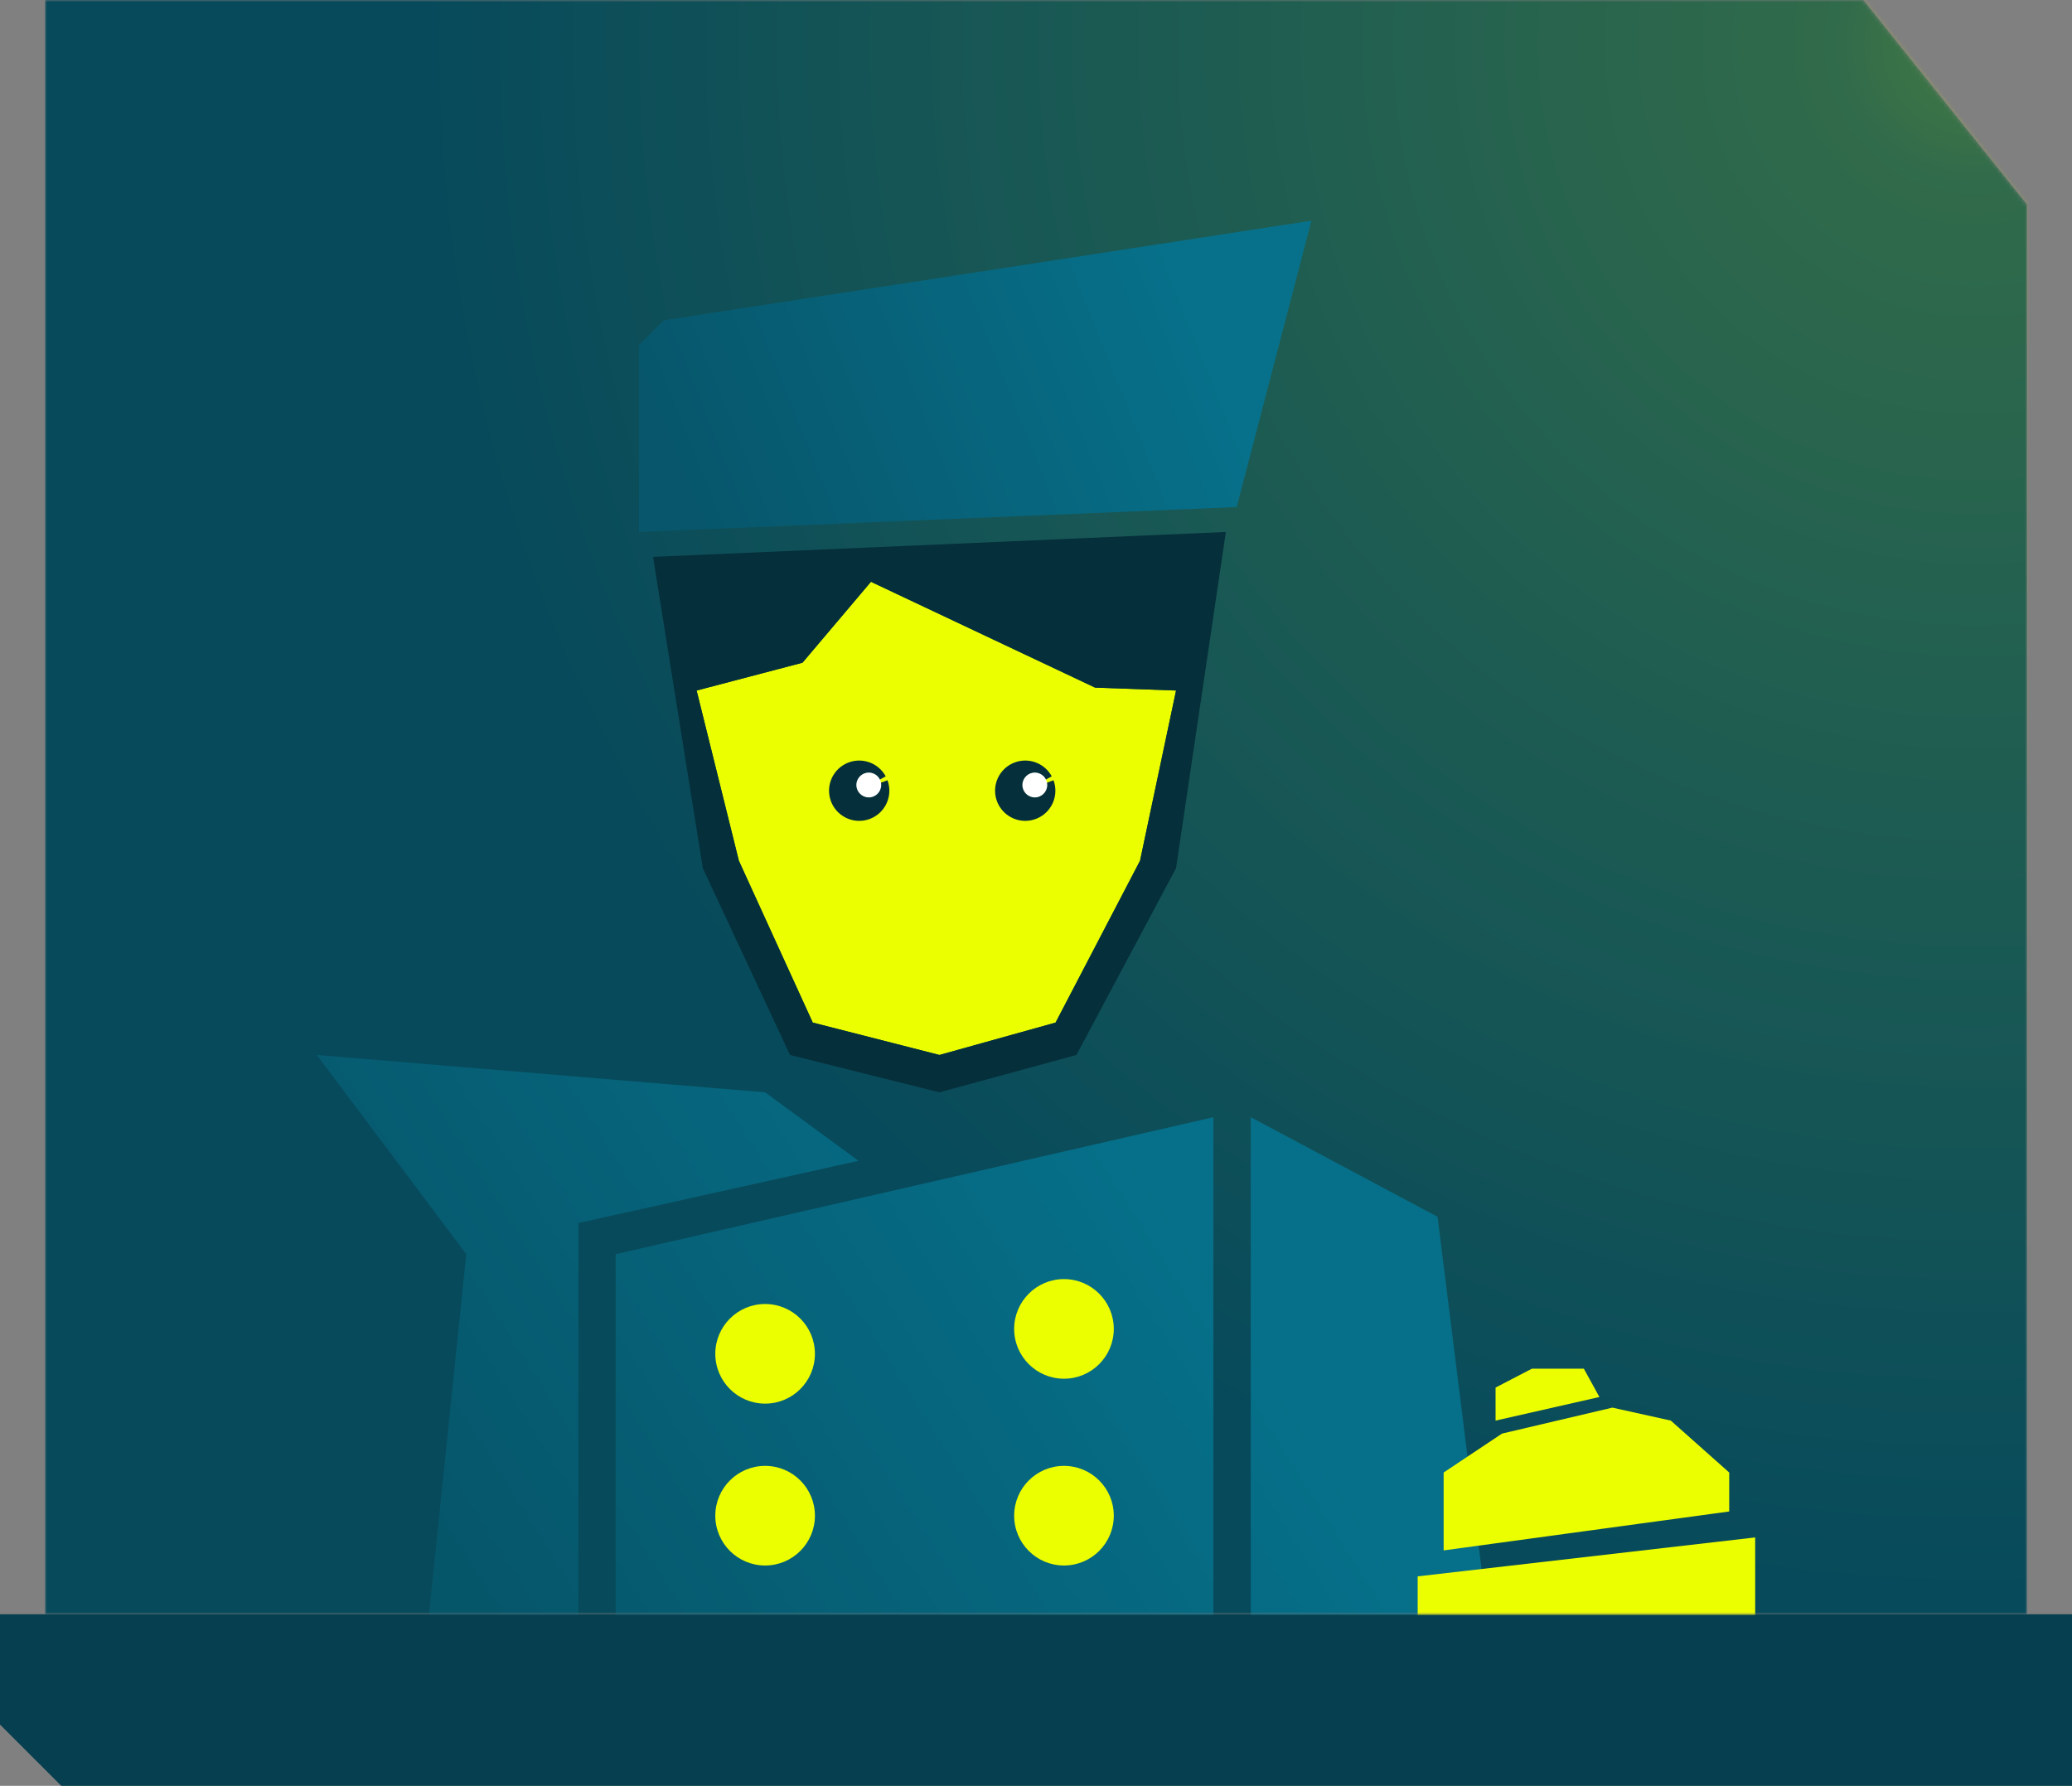
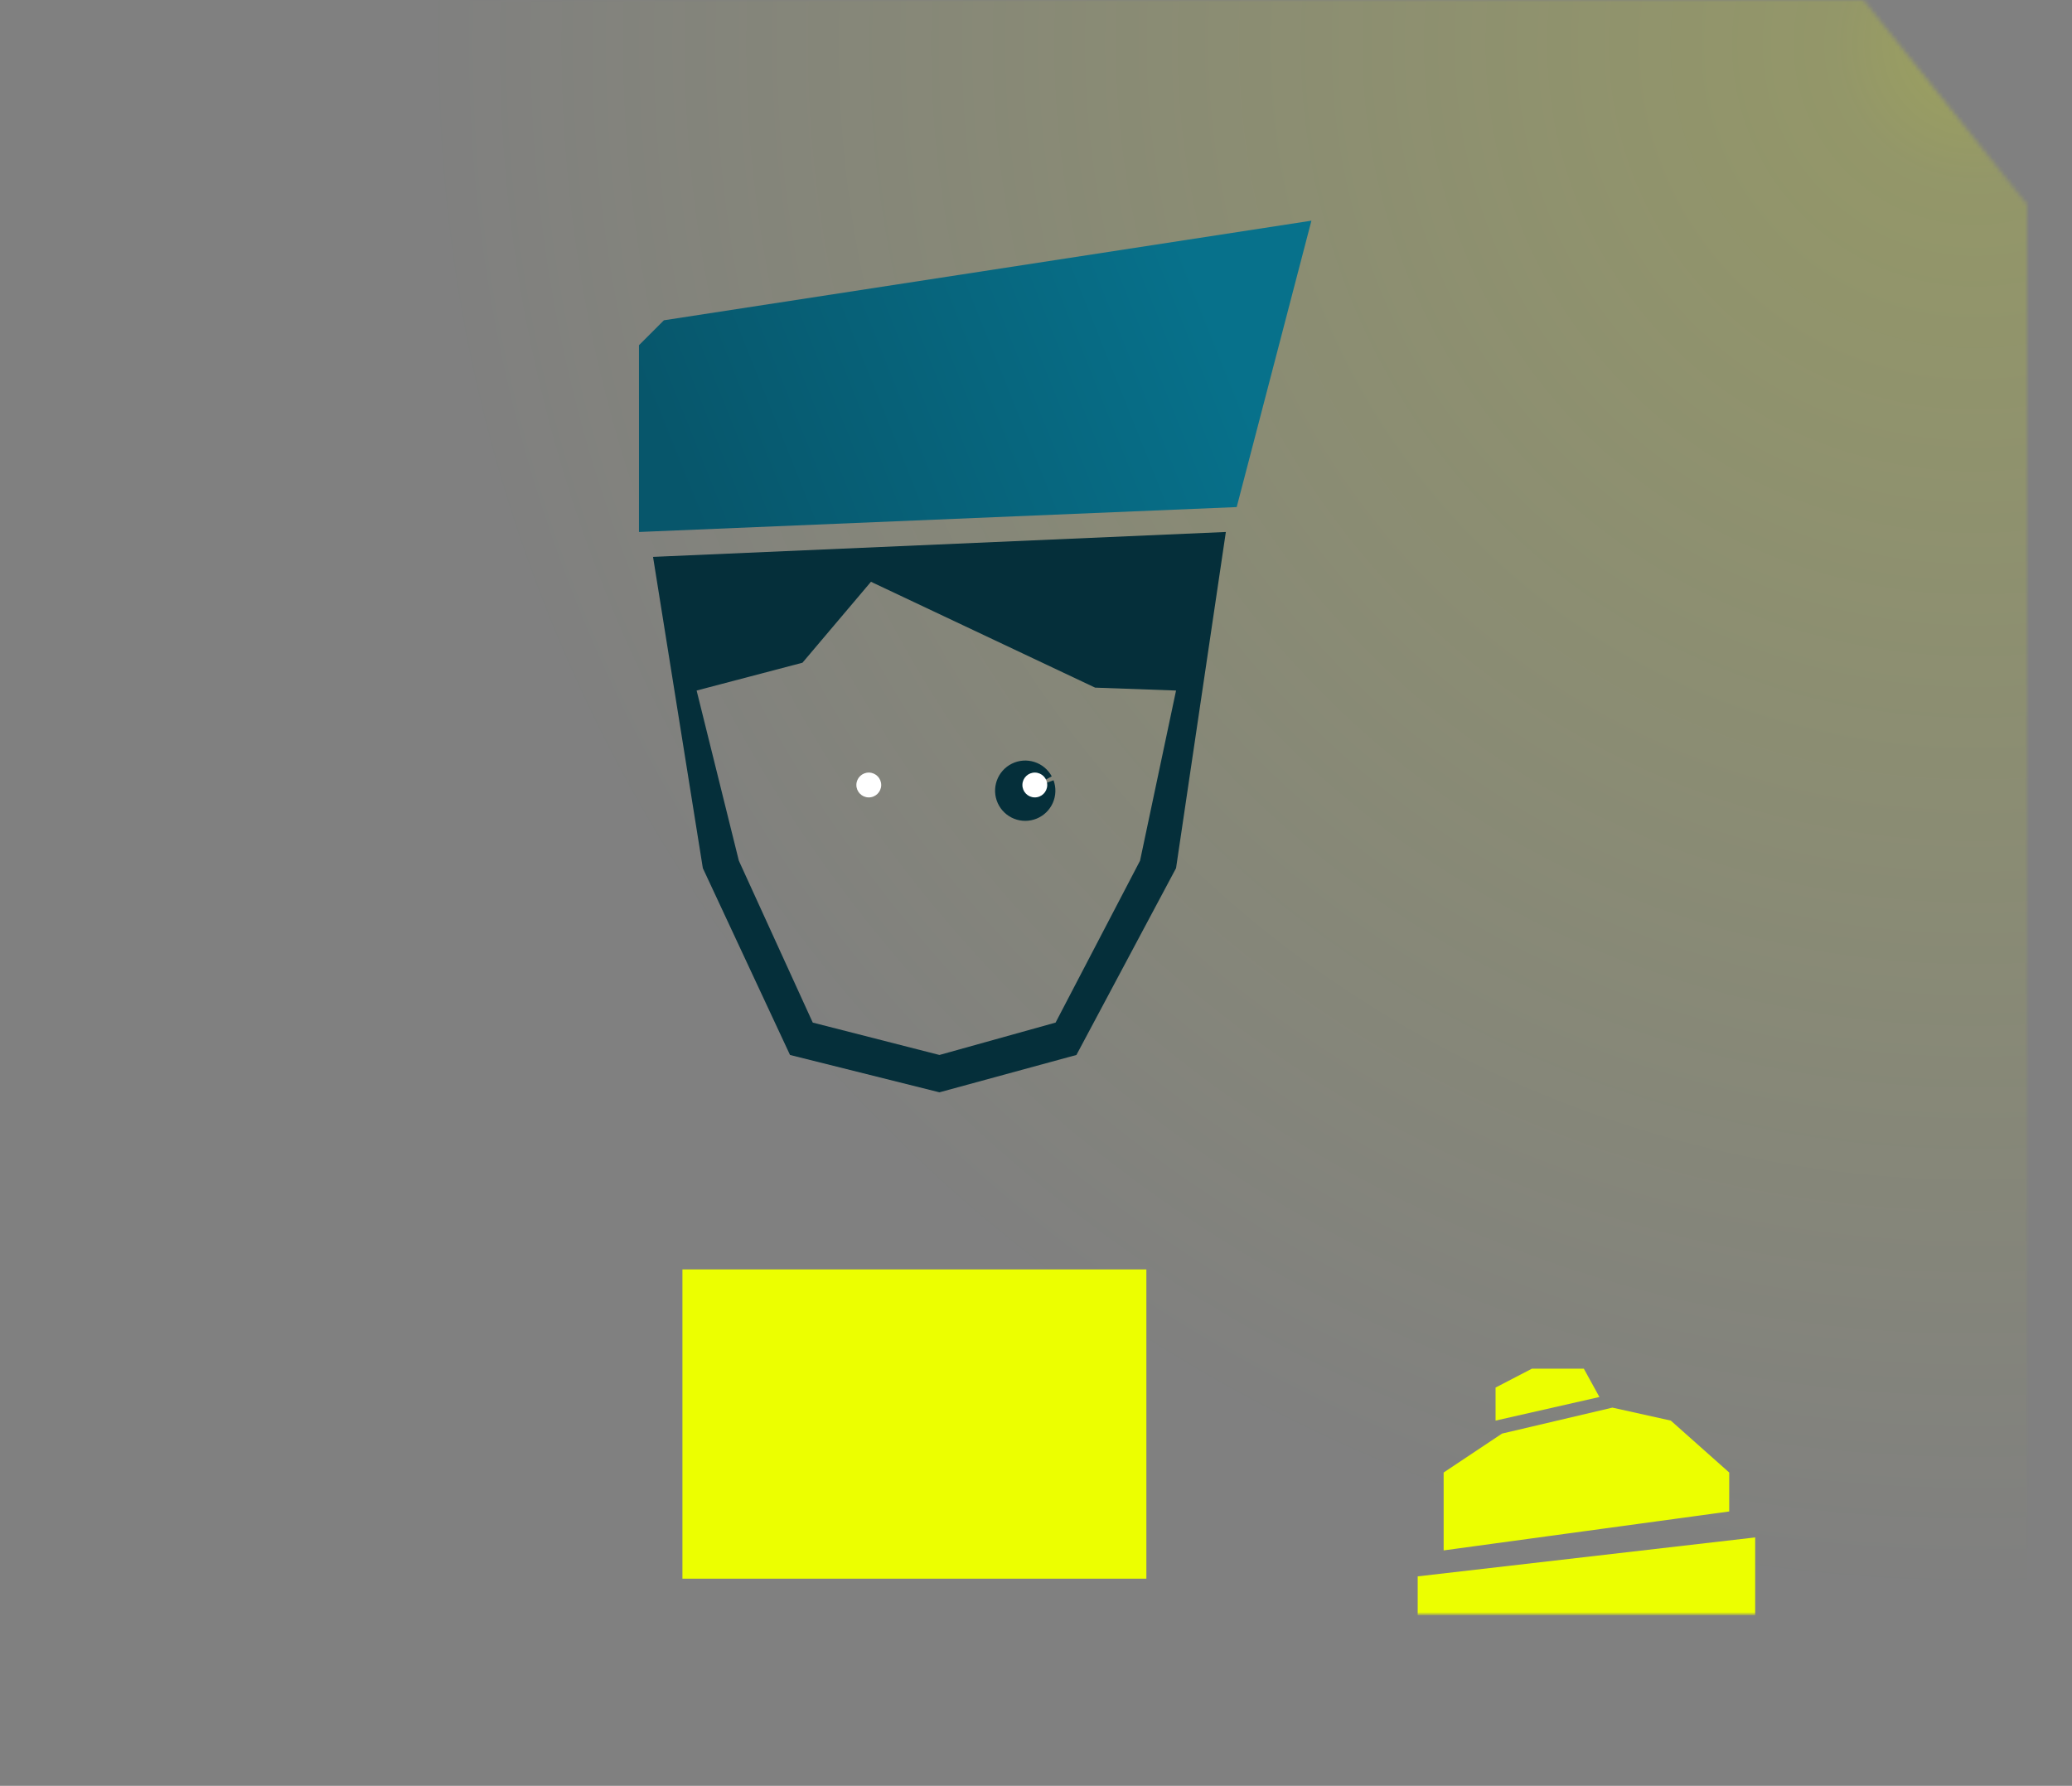
<svg xmlns="http://www.w3.org/2000/svg" width="507" height="437" viewBox="0 0 507 437" fill="none">
  <rect x="0" y="0" width="507" height="437" fill="#808080" stroke="none" />
-   <path d="M0 395H507V437H15L0 422L0 395Z" fill="#063F4F" />
  <mask id="mask0_2149_4815" style="mask-type:alpha" maskUnits="userSpaceOnUse" x="11" y="0" width="485" height="395">
    <path d="M456 0L496 50V395H11V0H456Z" fill="white" />
  </mask>
  <g mask="url(#mask0_2149_4815)">
-     <path d="M456 0L496 50V395H11V0H456Z" fill="#074A5B" />
    <path opacity="0.6" d="M481 388C688.107 388 856 220.107 856 13C856 -194.107 688.107 -362 481 -362C273.893 -362 106 -194.107 106 13C106 220.107 273.893 388 481 388Z" fill="url(#paint0_radial_2149_4815)" />
-     <path d="M170.458 168.973L196.357 162.168L213.116 142.363L267.962 168.262L287.768 168.973L278.958 210.616L258.291 250.227L229.874 258.149L198.874 250.227L180.791 210.616L170.458 168.973Z" fill="#ECFF00" />
-     <path d="M217.161 190.928C217.823 192.721 217.764 194.701 216.995 196.452C216.226 198.202 214.808 199.586 213.04 200.312C211.271 201.037 209.29 201.049 207.513 200.343C205.736 199.637 204.303 198.269 203.515 196.527C202.726 194.785 202.645 192.806 203.287 191.005C203.93 189.205 205.246 187.723 206.959 186.874C208.672 186.024 210.647 185.873 212.47 186.451C214.292 187.029 215.819 188.292 216.728 189.973L210.238 193.485L217.161 190.928Z" fill="#052F3A" />
    <path d="M212.519 195.125C214.197 195.162 215.586 193.831 215.622 192.153C215.658 190.475 214.327 189.086 212.649 189.05C210.971 189.014 209.582 190.345 209.546 192.022C209.51 193.7 210.841 195.089 212.519 195.125Z" fill="white" />
    <path d="M257.787 190.928C258.45 192.721 258.391 194.701 257.622 196.452C256.853 198.202 255.435 199.586 253.666 200.312C251.897 201.037 249.917 201.049 248.14 200.343C246.364 199.637 244.93 198.269 244.141 196.527C243.353 194.785 243.272 192.806 243.915 191.005C244.557 189.205 245.874 187.723 247.586 186.874C249.299 186.024 251.275 185.873 253.096 186.451C254.919 187.029 256.445 188.292 257.355 189.973L250.865 193.485L257.787 190.928Z" fill="#052F3A" />
    <path d="M253.145 195.125C254.823 195.162 256.212 193.831 256.248 192.153C256.284 190.475 254.954 189.086 253.276 189.05C251.598 189.014 250.209 190.345 250.173 192.022C250.137 193.7 251.467 195.089 253.145 195.125Z" fill="white" />
    <path d="M280.506 310.623H166.985V386.303H280.506V310.623Z" fill="#ECFF00" />
    <path d="M156.353 84.47L162.446 78.376L320.892 54L302.609 124.081L156.353 130.176V84.47Z" fill="url(#paint1_linear_2149_4815)" />
    <path fill-rule="evenodd" clip-rule="evenodd" d="M299.955 130.175L159.793 136.269L171.98 212.444L193.31 258.149L229.874 267.29L263.392 258.149L287.768 212.444L299.955 130.175ZM196.356 162.168L170.457 168.974L180.79 210.616L198.874 250.227L229.874 258.15L258.291 250.227L278.958 210.616L287.768 168.974L267.962 168.263L213.115 142.363L196.356 162.168Z" fill="#052F3A" />
-     <path fill-rule="evenodd" clip-rule="evenodd" d="M141.511 395.266H104.947L114.088 306.902L77.524 258.149L187.216 267.291L210.069 284.05L141.511 299.284V395.266ZM150.652 306.902L296.909 273.385V395.266H150.652V306.902ZM199.405 331.278C199.405 338.009 193.948 343.466 187.216 343.466C180.485 343.466 175.028 338.009 175.028 331.278C175.028 324.547 180.485 319.09 187.216 319.09C193.948 319.09 199.405 324.547 199.405 331.278ZM260.344 337.372C267.076 337.372 272.533 331.915 272.533 325.185C272.533 318.453 267.076 312.996 260.344 312.996C253.613 312.996 248.157 318.453 248.157 325.185C248.157 331.915 253.613 337.372 260.344 337.372ZM199.405 370.889C199.405 377.62 193.948 383.077 187.216 383.077C180.485 383.077 175.028 377.62 175.028 370.889C175.028 364.158 180.485 358.701 187.216 358.701C193.948 358.701 199.405 364.158 199.405 370.889ZM260.344 383.077C267.076 383.077 272.533 377.62 272.533 370.889C272.533 364.158 267.076 358.701 260.344 358.701C253.613 358.701 248.157 364.158 248.157 370.889C248.157 377.62 253.613 383.077 260.344 383.077ZM351.755 297.761L306.049 273.385V395.266H363.943L351.755 297.761Z" fill="url(#paint2_linear_2149_4815)" />
    <path d="M346.895 385.738L429.476 376.208V395.266H346.895V385.738Z" fill="#ECFF00" />
    <path d="M423.123 369.855L353.247 379.383V360.326L367.54 350.798L394.538 344.446L408.83 347.621L423.123 360.326V369.855Z" fill="#ECFF00" />
    <path d="M391.362 341.848L365.952 347.622V339.537L374.845 334.917H387.55L391.362 341.848Z" fill="#ECFF00" />
  </g>
  <defs>
    <radialGradient id="paint0_radial_2149_4815" cx="0" cy="0" r="1" gradientUnits="userSpaceOnUse" gradientTransform="translate(481 13) rotate(90) scale(375)">
      <stop stop-color="#ECFF00" stop-opacity="0.45" />
      <stop offset="0.089" stop-color="#ECFF00" stop-opacity="0.3" />
      <stop offset="1" stop-color="#ECFF00" stop-opacity="0" />
    </radialGradient>
    <linearGradient id="paint1_linear_2149_4815" x1="295.296" y1="73.264" x2="168.36" y2="124.175" gradientUnits="userSpaceOnUse">
      <stop stop-color="#07718B" />
      <stop offset="1" stop-color="#07566B" />
    </linearGradient>
    <linearGradient id="paint2_linear_2149_4815" x1="119.169" y1="395.247" x2="284.289" y2="290.672" gradientUnits="userSpaceOnUse">
      <stop stop-color="#06566A" />
      <stop offset="1" stop-color="#06708A" />
    </linearGradient>
  </defs>
</svg>